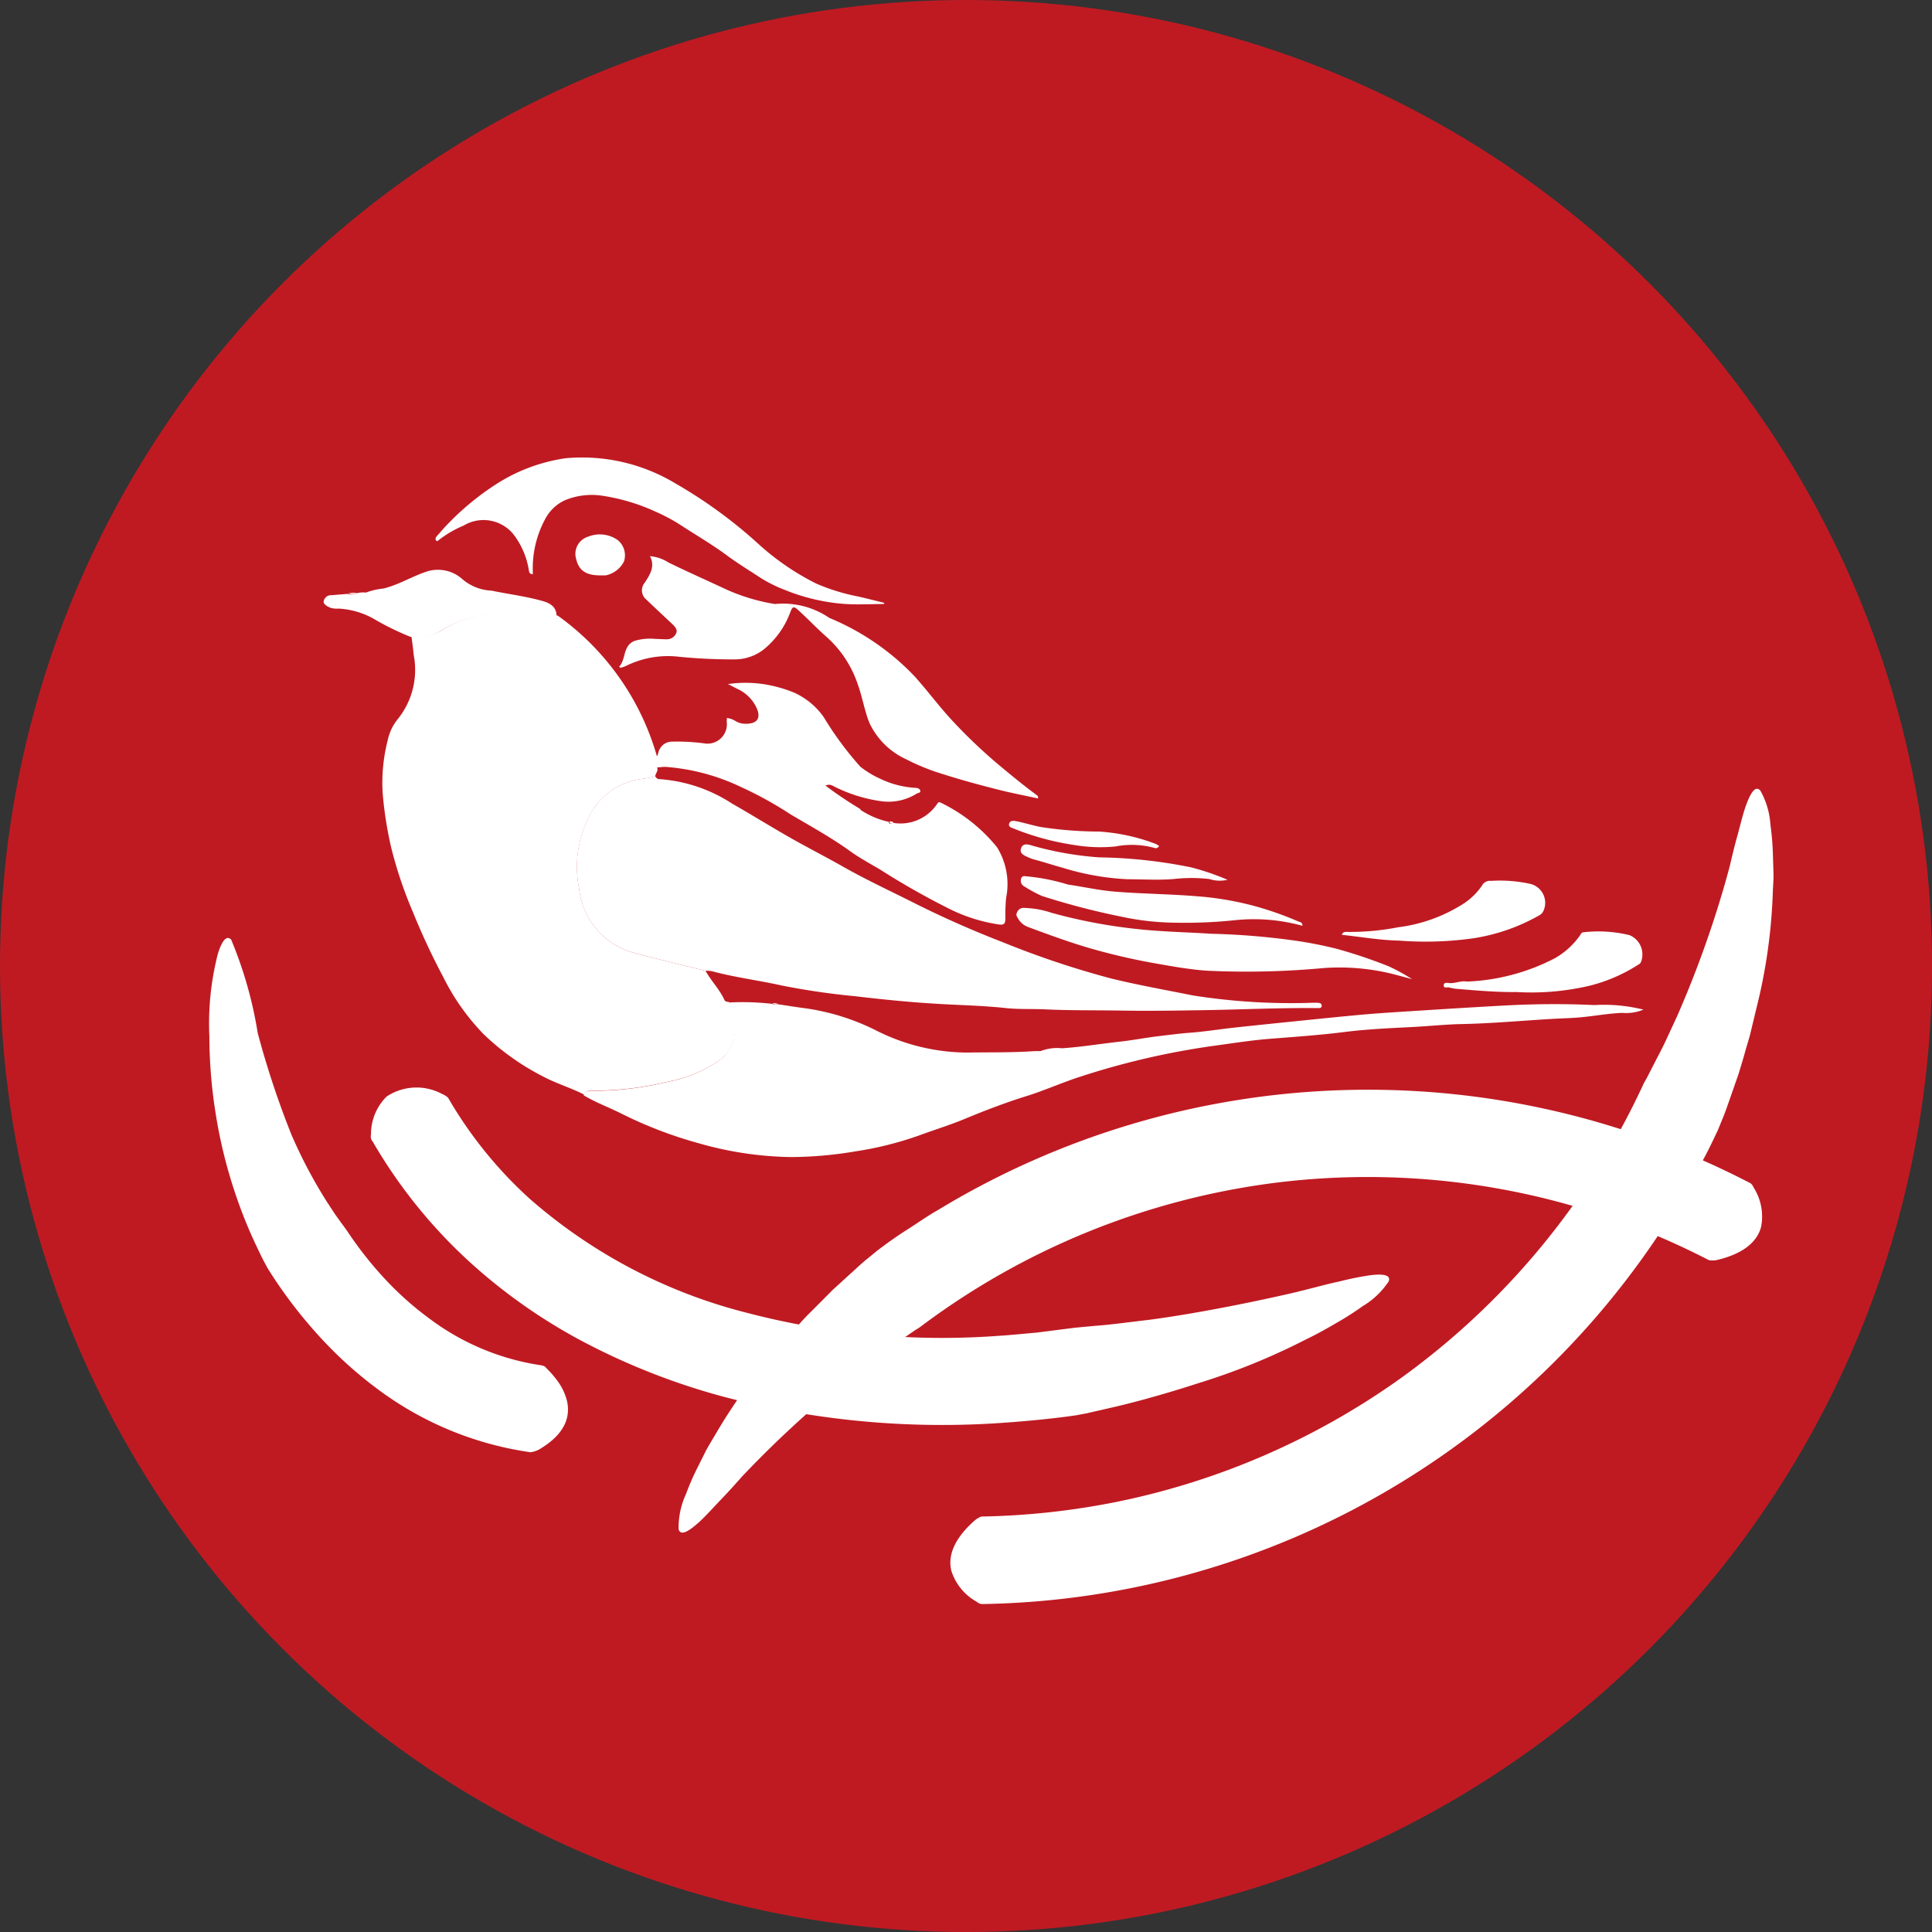
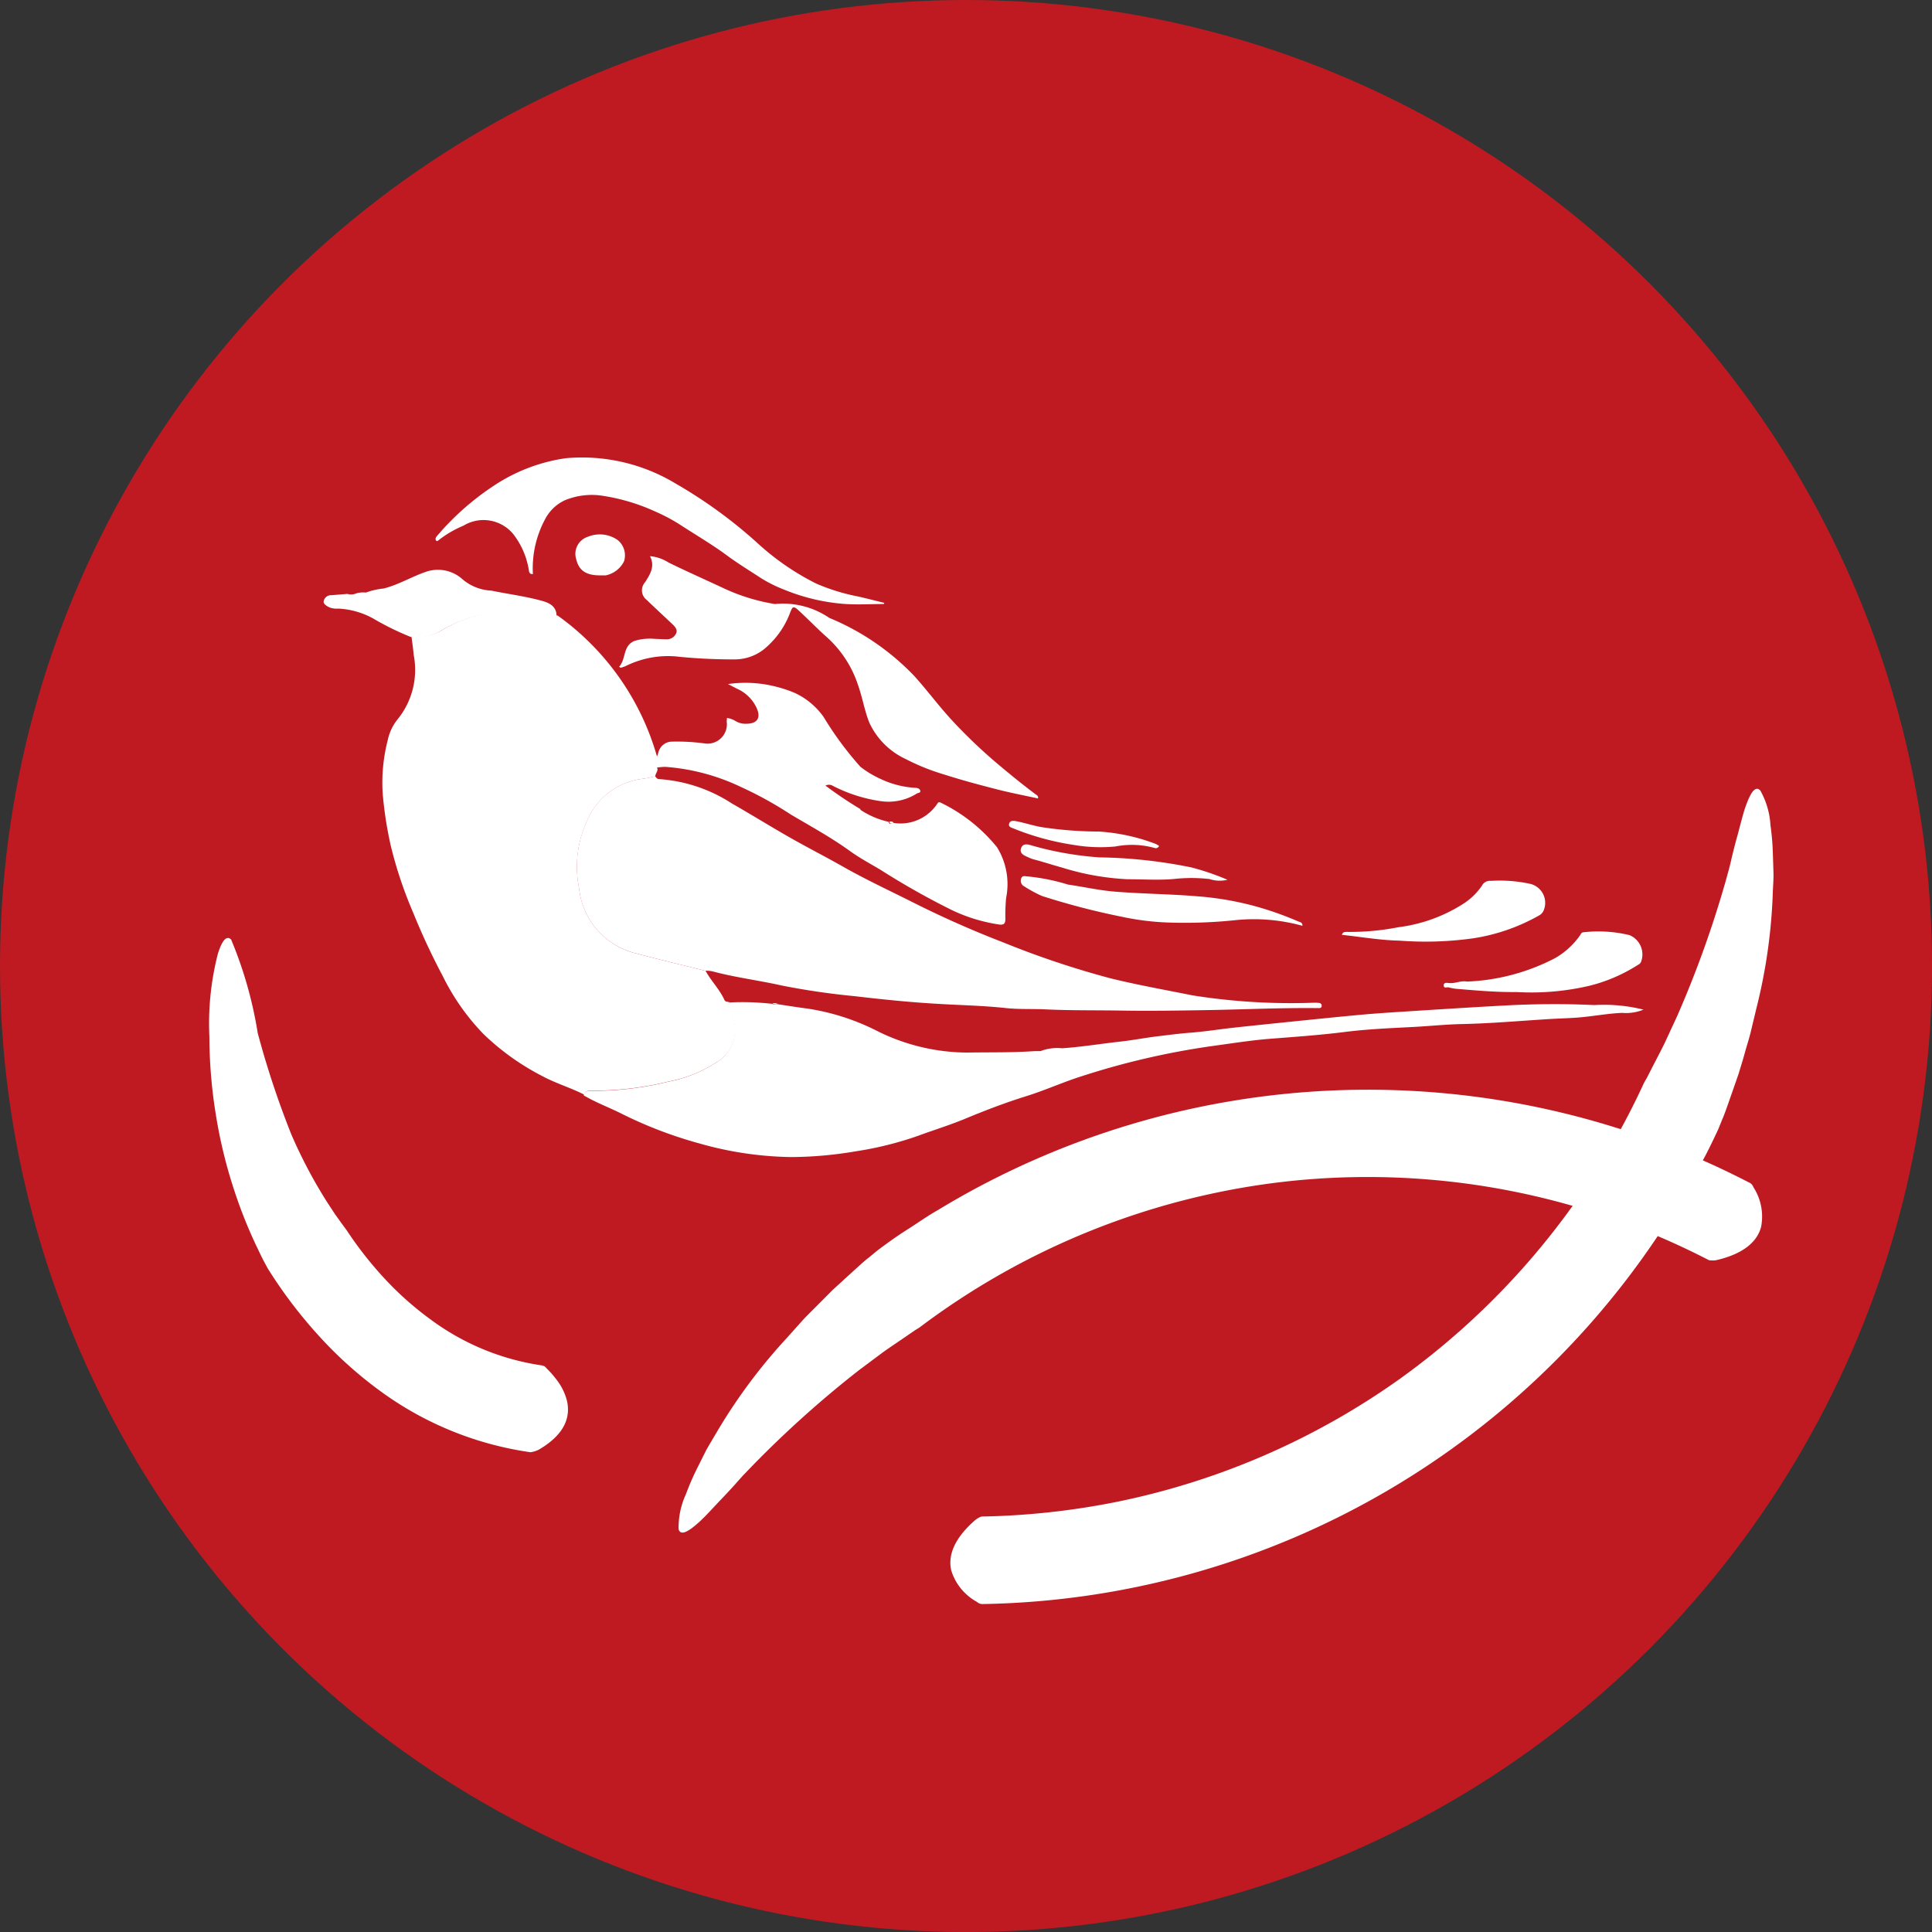
<svg xmlns="http://www.w3.org/2000/svg" width="52.283" height="52.283" viewBox="0 0 52.283 52.283">
  <rect x="0" y="0" width="52.283" height="52.283" fill="#333333" stroke="none" />
  <g id="Raggruppa_392" data-name="Raggruppa 392" transform="translate(-3456.076 -2972.96)">
    <g id="Raggruppa_383" data-name="Raggruppa 383">
      <circle id="Ellisse_39" data-name="Ellisse 39" cx="26.142" cy="26.142" r="26.142" transform="translate(3456.076 2972.96)" fill="#bf1a22" />
    </g>
    <g id="Raggruppa_391" data-name="Raggruppa 391">
      <g id="Raggruppa_390" data-name="Raggruppa 390">
        <g id="Raggruppa_388" data-name="Raggruppa 388">
          <path id="Tracciato_247" data-name="Tracciato 247" d="M3473.855,2993.723c.049.1-.046.163-.046.249-.112.021-.222.05-.334.063a1.864,1.864,0,0,0-1.506,1.13,2.93,2.93,0,0,0-.221,1.833,2.03,2.03,0,0,0,1.549,1.765c.621.166,1.248.313,1.873.469.15.275.379.5.509.786.028.063.092.045.138.066-.083.1,0,.179.03.26a1.018,1.018,0,0,1-.41,1.381,3.527,3.527,0,0,1-1.26.5,8.454,8.454,0,0,1-2.1.249c-.088,0-.162.011-.19.109-.375-.191-.782-.309-1.154-.512a6.7,6.7,0,0,1-1.574-1.129,6.143,6.143,0,0,1-1.1-1.565,18.382,18.382,0,0,1-.806-1.729,11.3,11.3,0,0,1-.6-1.791,10.414,10.414,0,0,1-.221-1.425,4.631,4.631,0,0,1,.137-1.443,1.336,1.336,0,0,1,.281-.581,2.124,2.124,0,0,0,.42-1.733c-.013-.166-.04-.332-.06-.5a1.2,1.2,0,0,0,.848-.176,3.317,3.317,0,0,1,1.763-.473c.453-.009.9.064,1.346.092a7.059,7.059,0,0,1,2.692,3.827l0,.271" fill="#fff" />
          <g id="Raggruppa_384" data-name="Raggruppa 384">
-             <path id="Tracciato_248" data-name="Tracciato 248" d="M3494.294,2999.459c-.149-.04-.3-.081-.446-.12a5.989,5.989,0,0,0-1.94-.183,22.494,22.494,0,0,1-3.2.071c-.437-.033-.873-.109-1.307-.186a17.175,17.175,0,0,1-1.84-.423c-.567-.166-1.123-.371-1.677-.577a.509.509,0,0,1-.255-.221c-.032-.056-.073-.1-.024-.18a.179.179,0,0,1,.166-.111,2.52,2.52,0,0,1,.761.133,14.4,14.4,0,0,0,2.321.44c.666.073,1.334.083,2,.127a19.572,19.572,0,0,1,2.25.183,11.072,11.072,0,0,1,1.153.226,13.414,13.414,0,0,1,1.4.472,5.167,5.167,0,0,1,.635.349" fill="#fff" />
-           </g>
+             </g>
          <g id="Raggruppa_386" data-name="Raggruppa 386">
            <g id="Raggruppa_385" data-name="Raggruppa 385">
              <path id="Tracciato_249" data-name="Tracciato 249" d="M3500.481,2999a.565.565,0,0,0-.309-.734,3.574,3.574,0,0,0-1.238-.078c-.06,0-.074.045-.1.084a2.091,2.091,0,0,1-.676.617,5.631,5.631,0,0,1-2.385.634c-.166-.032-.324.06-.494.039-.052-.007-.141-.02-.133.073.007.078.086.035.133.045a1.425,1.425,0,0,0,.193.038c.546.045,1.092.095,1.642.088a6.9,6.9,0,0,0,1.976-.17,4.389,4.389,0,0,0,1.288-.55c.037-.026.083-.038.1-.086m-2.635-1.388a.528.528,0,0,0-.338-.729,3.8,3.8,0,0,0-1.079-.085.243.243,0,0,0-.247.131,1.785,1.785,0,0,1-.55.518,4.251,4.251,0,0,1-1.716.606,6.754,6.754,0,0,1-1.391.126c-.056,0-.107,0-.133.079.521.055,1.039.147,1.558.157a9.288,9.288,0,0,0,1.983-.061,5.194,5.194,0,0,0,1.793-.619.264.264,0,0,0,.12-.123m-6,2.566c0-.082-.076-.078-.136-.082-.033,0-.067,0-.1,0a16.993,16.993,0,0,1-3.262-.2c-.739-.149-1.481-.28-2.213-.46a24.341,24.341,0,0,1-2.921-.979q-1.23-.475-2.413-1.069c-.639-.322-1.289-.623-1.912-.977-.447-.254-.906-.488-1.355-.741-.555-.313-1.095-.651-1.648-.966a4.116,4.116,0,0,0-1.968-.66c-.062,0-.077-.044-.11-.074-.111.022-.221.051-.333.064a1.864,1.864,0,0,0-1.506,1.13,2.923,2.923,0,0,0-.22,1.833,2.029,2.029,0,0,0,1.548,1.765c.621.167,1.249.313,1.873.469a.682.682,0,0,1,.2.018c.609.163,1.237.24,1.853.378a19.657,19.657,0,0,0,1.985.291c.707.083,1.415.156,2.124.2.656.043,1.313.051,1.968.122.352.038.709.018,1.065.035.685.033,1.374.021,2.061.033.775.013,1.551,0,2.326-.013.964-.017,1.928-.062,2.892-.055a.392.392,0,0,0,.061,0c.055-.007.139.026.142-.065m-.521-2.161c0-.1-.071-.1-.109-.116a8.8,8.8,0,0,0-1.267-.44,8.4,8.4,0,0,0-1.484-.244c-.74-.061-1.484-.065-2.226-.126-.426-.035-.839-.13-1.259-.19a5.493,5.493,0,0,0-1.089-.22c-.063,0-.153-.043-.182.067a.173.173,0,0,0,.093.206,3.608,3.608,0,0,0,.469.254,19.737,19.737,0,0,0,2.166.564,7.134,7.134,0,0,0,1.255.156,13.126,13.126,0,0,0,1.786-.061,4.921,4.921,0,0,1,1.847.15m-2.03-1.246a6.871,6.871,0,0,0-.975-.334,13.278,13.278,0,0,0-2.493-.272,8.917,8.917,0,0,1-1.815-.318c-.1-.031-.246-.079-.3.065s.075.2.182.246a1,1,0,0,0,.167.064c.253.065.5.149.752.217a7.068,7.068,0,0,0,1.787.318c.412,0,.826.028,1.235-.006a4.338,4.338,0,0,1,.973,0,.872.872,0,0,0,.485.02m-9.924-1.908a10.93,10.93,0,0,1-.952-.64.208.208,0,0,1,.175-.007,4.071,4.071,0,0,0,1.318.427,1.442,1.442,0,0,0,.983-.208c.032-.019.112-.013.086-.085-.016-.044-.061-.059-.113-.066a2.513,2.513,0,0,1-.96-.243,2.611,2.611,0,0,1-.544-.328,8.906,8.906,0,0,1-.993-1.344,1.973,1.973,0,0,0-.8-.662,3.621,3.621,0,0,0-.841-.232,3.316,3.316,0,0,0-.95,0c.124.063.191.1.26.133a1.048,1.048,0,0,1,.509.5c.135.287.026.447-.3.441a.506.506,0,0,1-.279-.082.6.6,0,0,0-.218-.075c0,.043-.007.07-.006.1a.524.524,0,0,1-.6.589,5.564,5.564,0,0,0-.884-.048.375.375,0,0,0-.335.212c-.036.063-.035.151-.087.214l0,.271c.084,0,.169-.016.253-.014a5.7,5.7,0,0,1,2.036.543,10.09,10.09,0,0,1,1.353.747c.538.318,1.09.62,1.6.988.26.188.547.341.824.506a20.655,20.655,0,0,0,1.912,1.081,4.466,4.466,0,0,0,1.294.4c.127.017.176-.014.175-.156a5.029,5.029,0,0,1,.02-.561,1.893,1.893,0,0,0-.246-1.373,4.446,4.446,0,0,0-1.51-1.2c-.085-.048-.092.01-.131.057a1.193,1.193,0,0,1-1.176.482c-.045.022-.095.066-.112-.026a2.255,2.255,0,0,1-.775-.331m4.811-.3a.08.08,0,0,0-.043-.1c-.315-.234-.619-.48-.921-.732a14.016,14.016,0,0,1-1.4-1.327c-.339-.372-.639-.776-.975-1.15a6.737,6.737,0,0,0-2.307-1.58,2.218,2.218,0,0,0-1.458-.376.075.075,0,0,1-.021,0,5.242,5.242,0,0,1-1.373-.423c-.5-.234-1-.455-1.5-.7a1.094,1.094,0,0,0-.5-.171c.144.28,0,.495-.135.708a.324.324,0,0,0,.044.474c.224.217.453.427.679.641.073.069.161.151.125.252a.273.273,0,0,1-.271.174c-.1,0-.2-.009-.3-.01a1.453,1.453,0,0,0-.556.052c-.331.131-.228.5-.422.7l.041.03a1.165,1.165,0,0,0,.143-.05,2.561,2.561,0,0,1,1.447-.248,14.905,14.905,0,0,0,1.522.07,1.276,1.276,0,0,0,.759-.268,2.331,2.331,0,0,0,.722-1.013c.051-.12.07-.184.206-.06.268.244.517.507.788.745a3,3,0,0,1,.837,1.289c.12.336.177.7.309,1.025a2.024,2.024,0,0,0,.988.982,5.888,5.888,0,0,0,1.041.417c.475.153.958.281,1.442.405.357.091.721.161,1.081.239m-12.163-7.082a.486.486,0,0,0-.321.62c.07.293.268.428.635.427h.162a.713.713,0,0,0,.494-.379.533.533,0,0,0-.175-.579.843.843,0,0,0-.795-.089m8,1.82.015-.028c-.238-.058-.476-.12-.715-.174a5.435,5.435,0,0,1-1.13-.349,6.952,6.952,0,0,1-1.562-1.071,12.831,12.831,0,0,0-2.239-1.634,4.9,4.9,0,0,0-2.975-.687,4.716,4.716,0,0,0-1.85.681,7.279,7.279,0,0,0-1.343,1.1c-.1.1-.2.22-.295.327-.037.04-.05.083-.017.124.018.023.049,0,.068-.017a2.87,2.87,0,0,1,.669-.39,1.043,1.043,0,0,1,1.349.231,2.136,2.136,0,0,1,.419.971c.01.067.023.113.11.108a2.808,2.808,0,0,1,.329-1.482,1.146,1.146,0,0,1,.532-.513,1.9,1.9,0,0,1,1.042-.121,5.343,5.343,0,0,1,1.4.42,4.778,4.778,0,0,1,.741.4c.4.258.81.5,1.193.781.3.224.624.42.939.627a3.715,3.715,0,0,0,.637.315,5.323,5.323,0,0,0,1.587.379c.362.029.729.005,1.094.005m-12.3-.9c-.427.127-.8.373-1.239.481a1.925,1.925,0,0,0-.475.109h0l0,.01,0-.01h0a.668.668,0,0,0-.267.024.334.334,0,0,1-.231.012l-.435.035h0v.016l0-.016a.2.2,0,0,0-.209.166c-.012.07.081.131.17.169a.574.574,0,0,0,.233.028,2.171,2.171,0,0,1,.929.263,7.507,7.507,0,0,0,1.014.5,1.2,1.2,0,0,0,.848-.176,3.317,3.317,0,0,1,1.763-.473c.453-.009.9.064,1.346.092,0-.31-.259-.382-.469-.436-.425-.111-.865-.168-1.295-.257a1.288,1.288,0,0,1-.8-.323.99.99,0,0,0-.878-.213m4.171,14.192c.323.193.676.323,1.011.49a11.46,11.46,0,0,0,2.127.815,9.491,9.491,0,0,0,2.484.368,10.688,10.688,0,0,0,1.748-.156,9.263,9.263,0,0,0,1.7-.425c.415-.153.839-.283,1.25-.453.546-.227,1.1-.439,1.671-.617.5-.156.979-.374,1.479-.533a20.935,20.935,0,0,1,3.56-.823c.505-.068,1.009-.15,1.516-.191.68-.054,1.359-.1,2.036-.185.63-.08,1.267-.106,1.9-.139.426-.023.852-.068,1.278-.077.8-.016,1.6-.089,2.4-.137.247-.015.494-.02.74-.039.4-.03.8-.11,1.206-.127a1.229,1.229,0,0,0,.577-.088,4.434,4.434,0,0,0-1.331-.123c-.789-.038-1.581-.032-2.371.009-.98.052-1.96.116-2.94.178-.375.024-.75.051-1.123.086-.642.06-1.283.127-1.925.192-.463.048-.927.095-1.39.146-.4.044-.789.107-1.185.137-.291.022-.581.061-.869.095-.34.041-.679.107-1.019.145-.526.058-1.048.145-1.577.181a1.261,1.261,0,0,0-.587.077h0v.011l0-.011h0l-.159,0c-.606.043-1.214.029-1.821.039a5.5,5.5,0,0,1-2.471-.6,6.2,6.2,0,0,0-1.868-.592c-.269-.034-.536-.078-.8-.118a.2.2,0,0,1-.148-.009,7,7,0,0,0-1.16-.036c-.083.1,0,.179.03.26a1.02,1.02,0,0,1-.409,1.382,3.555,3.555,0,0,1-1.261.5,8.408,8.408,0,0,1-2.1.249c-.088,0-.162.011-.19.109m12.2-1.191h0Z" fill="#fff" />
            </g>
          </g>
          <g id="Raggruppa_387" data-name="Raggruppa 387">
            <path id="Tracciato_250" data-name="Tracciato 250" d="M3487.444,2995.855c-.044.067-.092.064-.124.052a2.311,2.311,0,0,0-1.059-.04,4.255,4.255,0,0,1-1.121-.041,7.142,7.142,0,0,1-1.624-.441c-.071-.031-.158-.043-.13-.138s.136-.075.206-.061c.217.044.43.112.648.154a10.525,10.525,0,0,0,1.575.123,5.229,5.229,0,0,1,1.542.337.564.564,0,0,1,.087.055" fill="#fff" />
          </g>
-           <path id="Tracciato_251" data-name="Tracciato 251" d="M3465.732,2989.01a.334.334,0,0,1-.231.012.517.517,0,0,1,.231-.012" fill="#fff" />
          <path id="Tracciato_252" data-name="Tracciato 252" d="M3477.125,3000.129a.2.2,0,0,1-.148-.009.177.177,0,0,1,.148.009" fill="#fff" />
          <path id="Tracciato_253" data-name="Tracciato 253" d="M3480.259,2995.22c-.045.022-.095.066-.112-.026a.117.117,0,0,1,.112.026" fill="#fff" />
          <path id="Tracciato_254" data-name="Tracciato 254" d="M3484.087,3001.4h0" fill="#fff" />
          <path id="Tracciato_255" data-name="Tracciato 255" d="M3484.249,3001.394l0,.01,0-.011h0" fill="#fff" />
        </g>
        <g id="Raggruppa_389" data-name="Raggruppa 389">
-           <path id="Tracciato_256" data-name="Tracciato 256" d="M3466,2988.986l0,.01,0-.01Z" fill="#fff" />
-           <path id="Tracciato_257" data-name="Tracciato 257" d="M3466.144,3003.835a.234.234,0,0,1-.028-.177,1.43,1.43,0,0,1,.423-1.024,1.461,1.461,0,0,1,1.5-.07.556.556,0,0,1,.161.1,11.365,11.365,0,0,0,2.218,2.743,14.2,14.2,0,0,0,5.867,3.079,20.875,20.875,0,0,0,6.8.625c.347-.021.693-.059,1.039-.088l1.035-.132.575-.054c.362-.024.865-.093,1.45-.162,1.165-.154,2.631-.441,3.849-.72.515-.121.935-.243,1.288-.316a8.222,8.222,0,0,1,.827-.168c.414-.052.562.011.51.162a2.159,2.159,0,0,1-.7.67,7.762,7.762,0,0,1-.689.442c-.26.153-.544.315-.852.462a17.923,17.923,0,0,1-2.933,1.191c-.8.26-1.619.49-2.245.635l-.759.174-.292.055c-.647.092-1.3.154-1.95.2a23.251,23.251,0,0,1-7.565-.7,18.349,18.349,0,0,1-3.608-1.386,14.954,14.954,0,0,1-3.226-2.217,13.741,13.741,0,0,1-2.69-3.328" fill="#fff" />
          <path id="Tracciato_258" data-name="Tracciato 258" d="M3503.41,3004.96a.216.216,0,0,1,.116.127,1.462,1.462,0,0,1,.208,1.075c-.1.383-.452.724-1.212.9a.6.6,0,0,1-.2,0,20.325,20.325,0,0,0-3.425-1.392,20.1,20.1,0,0,0-8.326-.7,20.224,20.224,0,0,0-9.606,3.909l-.128.08-.345.237c-.146.1-.327.22-.525.361l-.644.481a28.738,28.738,0,0,0-2.884,2.585l-.262.272c-.08.09-.157.175-.229.257q-.22.243-.407.435c-.245.261-.43.465-.588.6-.312.276-.469.31-.513.156a2.165,2.165,0,0,1,.2-.952,7.048,7.048,0,0,1,.331-.755l.212-.424c.079-.143.166-.287.254-.435a14.937,14.937,0,0,1,1.9-2.575l.425-.474c.14-.157.292-.3.432-.443l.411-.413.386-.353c.242-.218.439-.406.59-.522l.232-.191c.265-.2.531-.392.81-.568s.547-.37.835-.532a22.429,22.429,0,0,1,21.955-.743" fill="#fff" />
          <path id="Tracciato_259" data-name="Tracciato 259" d="M3470.747,3009.917c.048.006.065.008.121.073a2.81,2.81,0,0,1,.317.371,1.538,1.538,0,0,1,.237.52c.081.381-.008.867-.767,1.31a.72.72,0,0,1-.224.069,9.039,9.039,0,0,1-4.124-1.7,10.954,10.954,0,0,1-1.523-1.364,12.662,12.662,0,0,1-1.463-1.911l-.083-.154c-.056-.1-.125-.248-.214-.433a12.7,12.7,0,0,1-.607-1.519,13.1,13.1,0,0,1-.5-2.056,13.354,13.354,0,0,1-.175-2.114,7.581,7.581,0,0,1,.229-2.234c.124-.4.248-.5.36-.389a11.053,11.053,0,0,1,.719,2.528,24.273,24.273,0,0,0,.913,2.753,13.137,13.137,0,0,0,.971,1.834l.211.321.172.24c.1.133.152.208.152.208a10.033,10.033,0,0,0,1.038,1.316,8.589,8.589,0,0,0,1.2,1.065,6.667,6.667,0,0,0,3.047,1.261" fill="#fff" />
          <path id="Tracciato_260" data-name="Tracciato 260" d="M3482.677,3016.368a.219.219,0,0,1-.163-.058,1.46,1.46,0,0,1-.694-.846c-.093-.384.054-.852.641-1.364a.588.588,0,0,1,.174-.1,20.343,20.343,0,0,0,3.675-.4,20.116,20.116,0,0,0,7.662-3.336,20.334,20.334,0,0,0,5.64-6.174,20.607,20.607,0,0,0,.955-1.829l.075-.131c.045-.087.109-.214.191-.373s.183-.349.29-.567l.338-.729a28.663,28.663,0,0,0,1.311-3.645c.035-.127.069-.248.1-.364s.054-.228.08-.334c.052-.213.1-.4.151-.577.091-.345.157-.613.231-.808.144-.392.266-.5.378-.381a2.158,2.158,0,0,1,.275.933,7.048,7.048,0,0,1,.067.821c.005.152.01.311.015.474s-.01.331-.017.5a14.817,14.817,0,0,1-.445,3.167c-.049.207-.1.414-.148.618s-.115.4-.169.6-.113.38-.166.558l-.172.494c-.109.307-.194.566-.271.74l-.113.278c-.142.3-.282.6-.444.885s-.3.585-.482.865a22.435,22.435,0,0,1-18.966,11.083" fill="#fff" />
        </g>
      </g>
    </g>
  </g>
</svg>